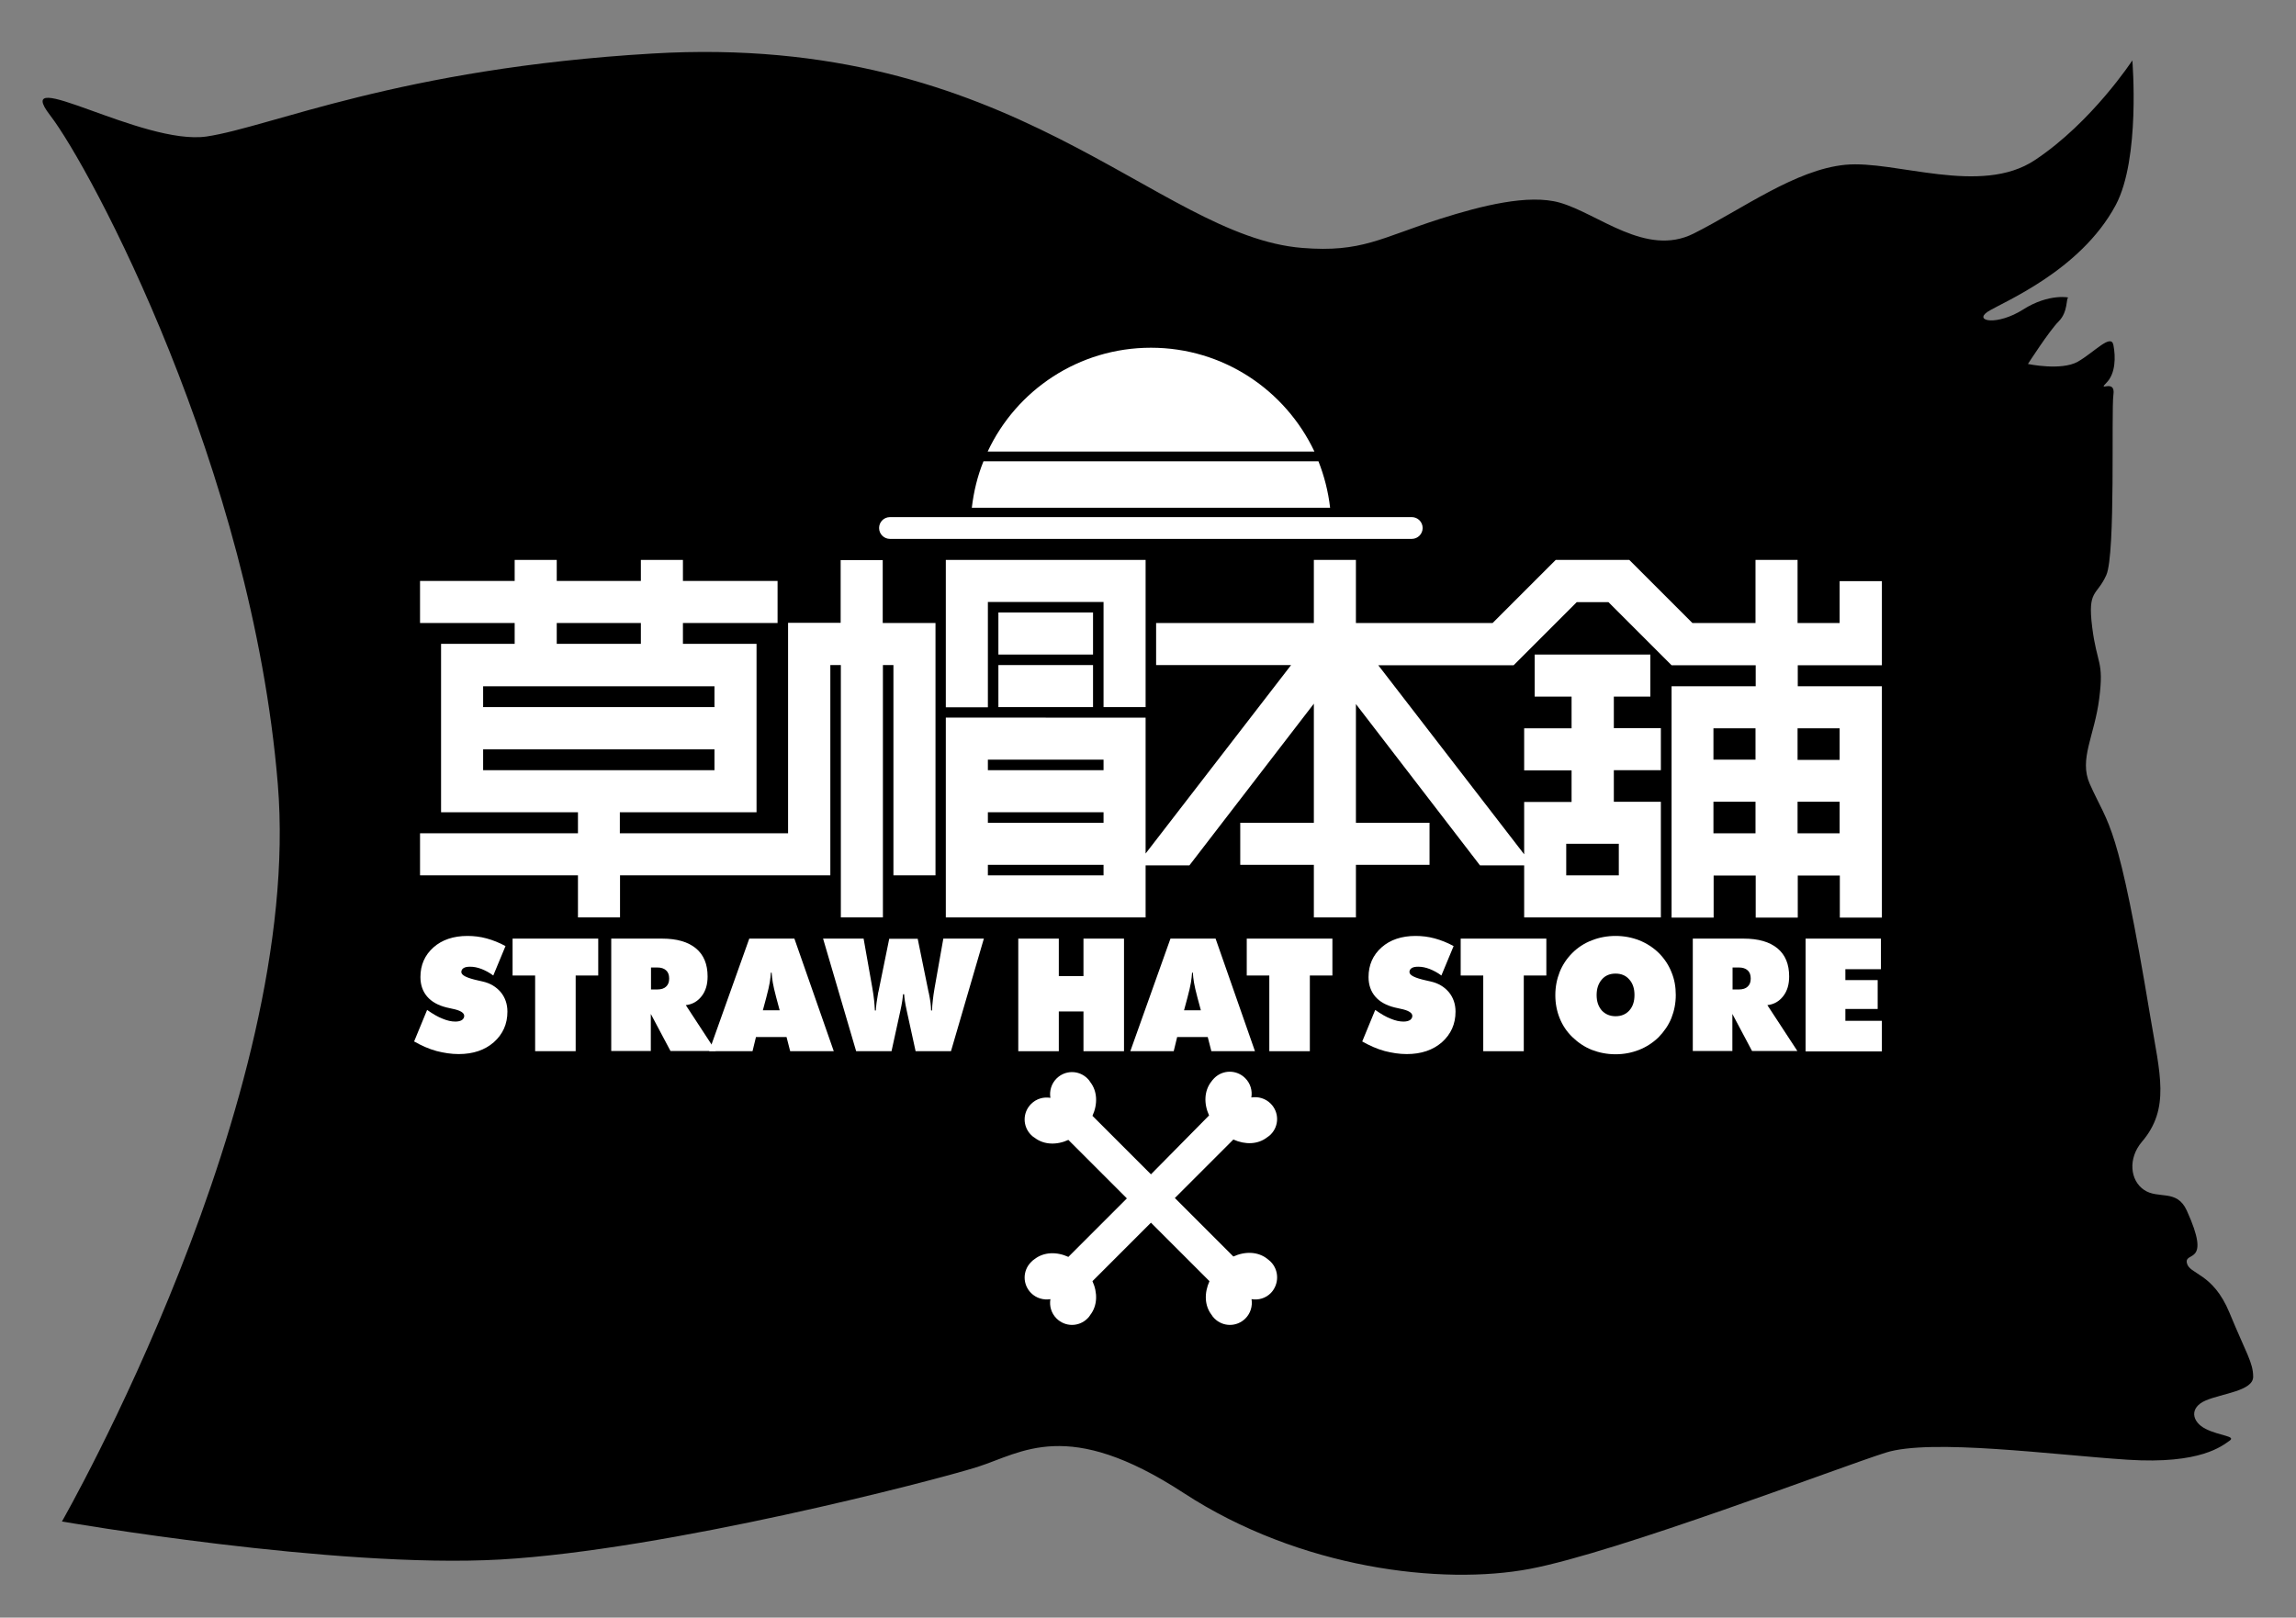
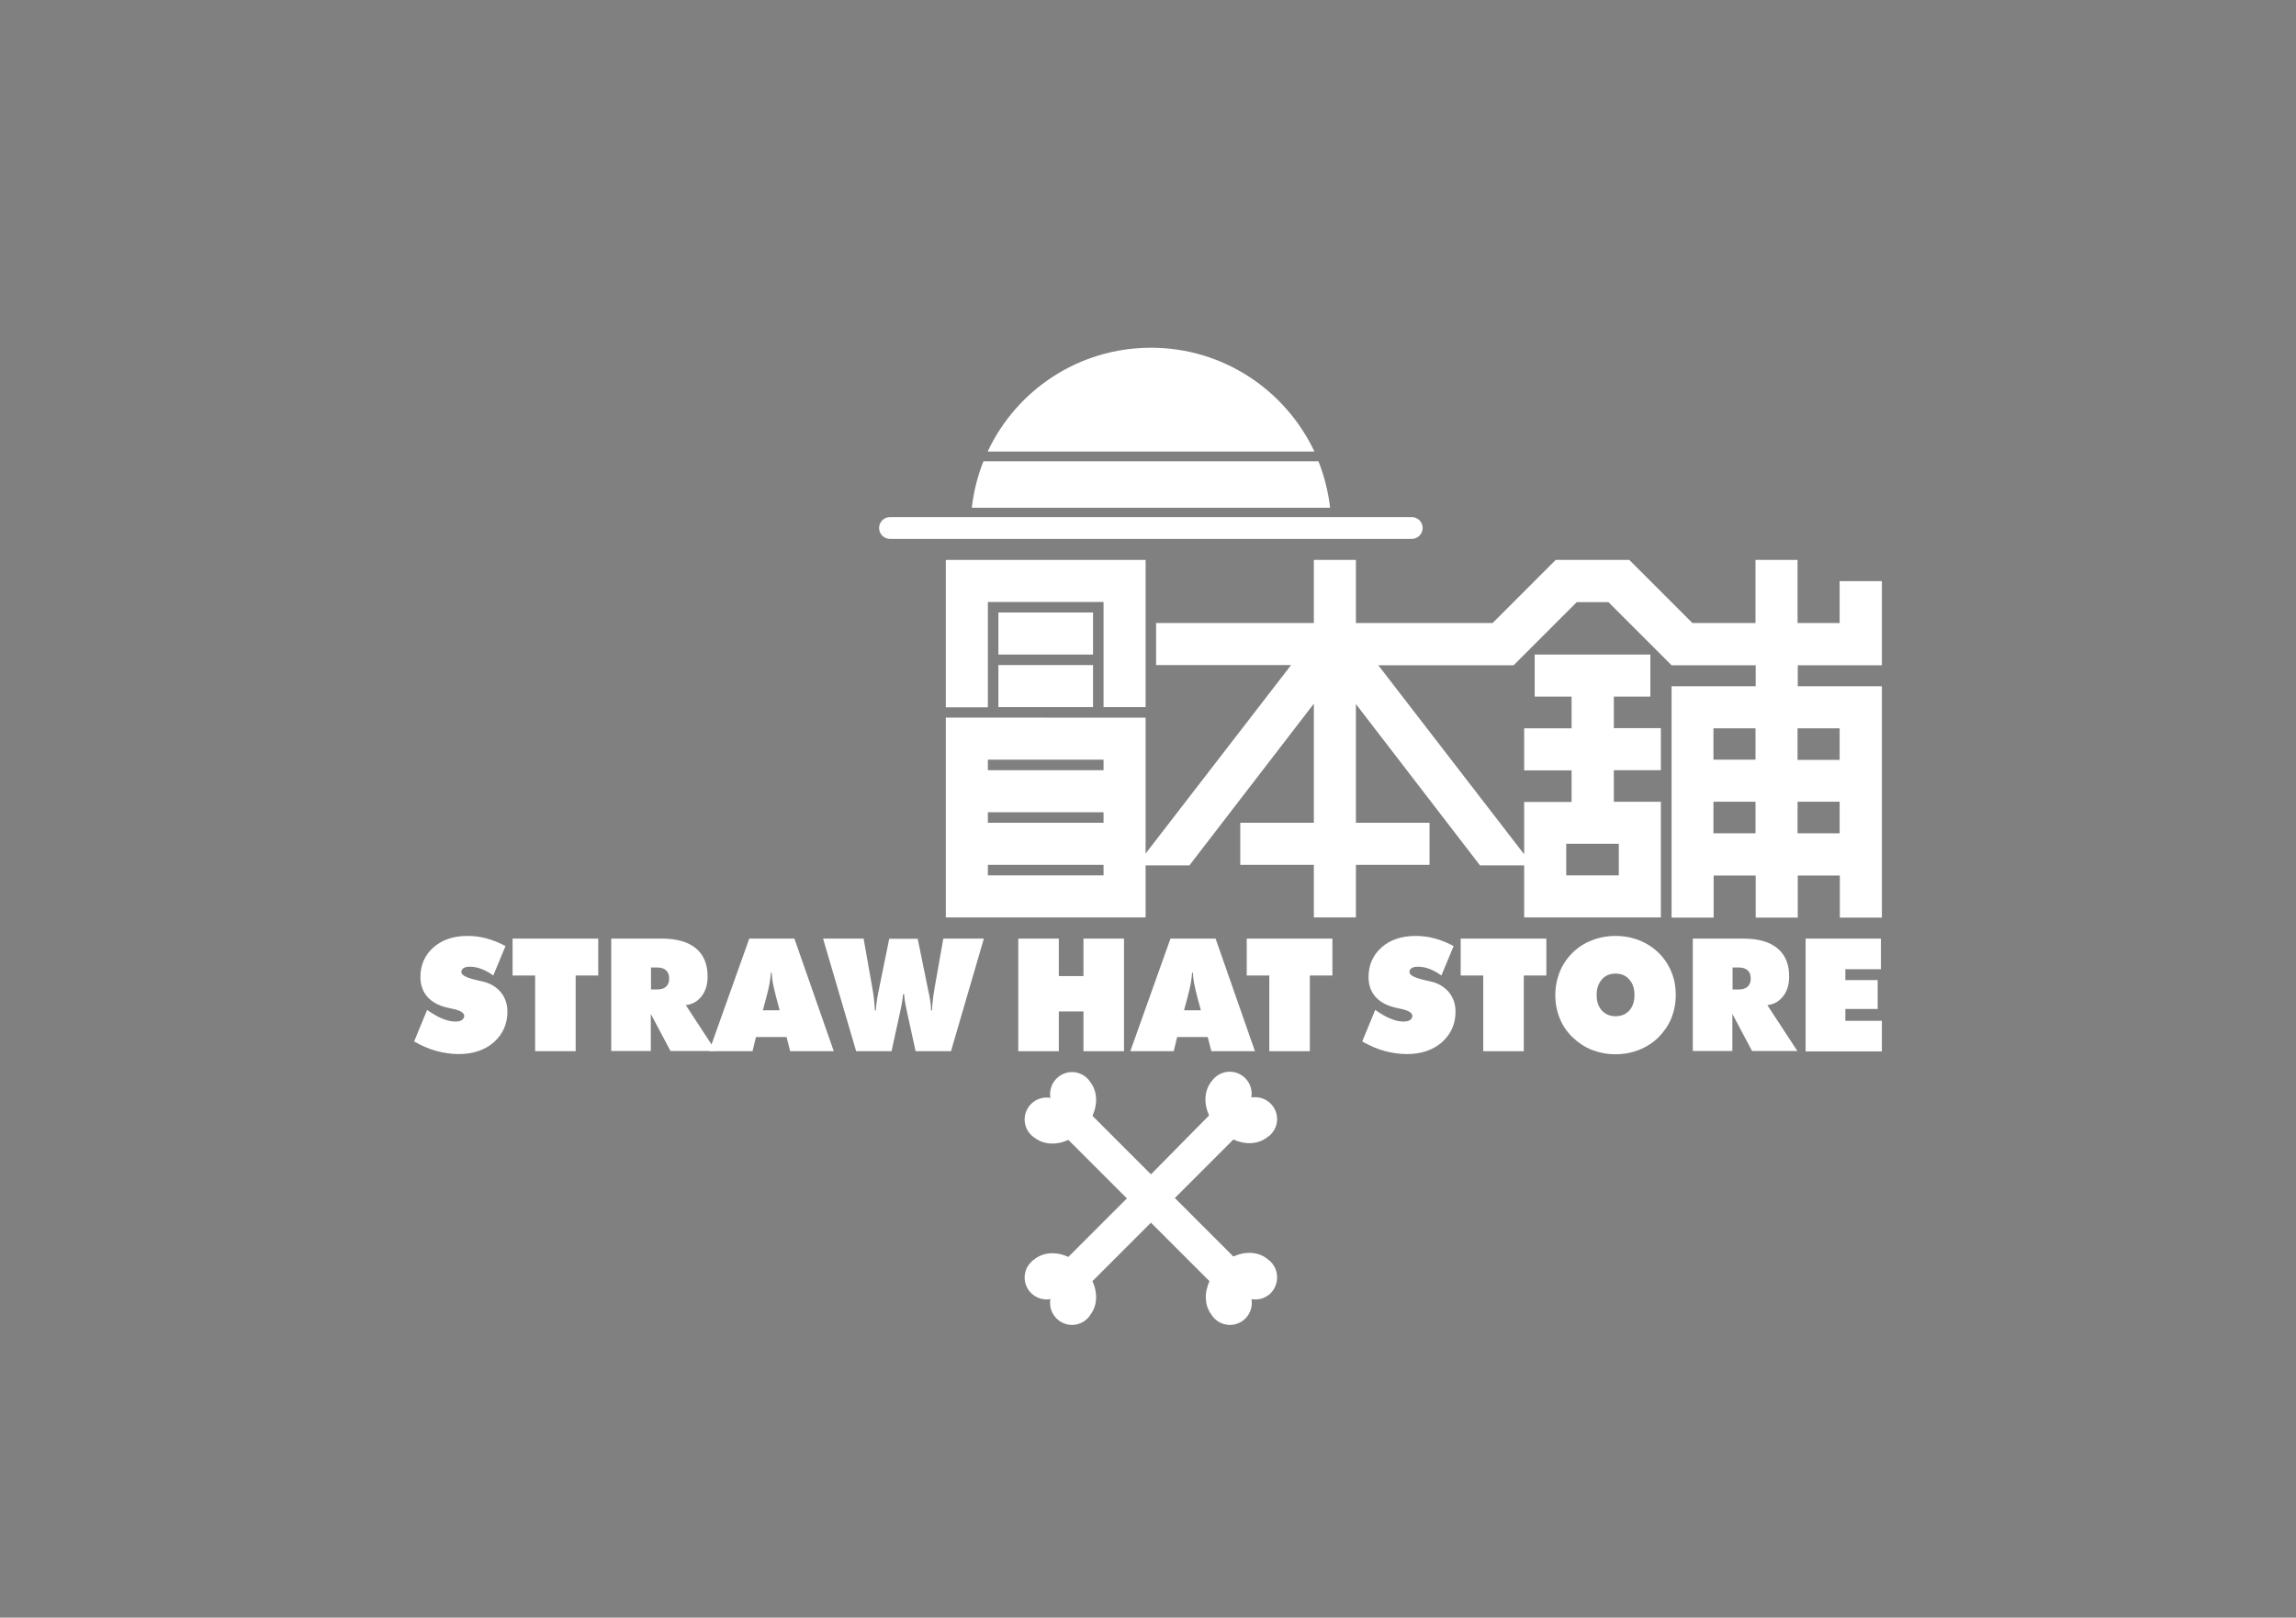
<svg xmlns="http://www.w3.org/2000/svg" version="1.1" id="Layer_1" x="0px" y="0px" viewBox="0 0 1200.9 846.2" style="enable-background:new 0 0 1200.9 846.2;" xml:space="preserve">
  <rect x="0" y="0" width="1200.9" height="846.2" fill="#808080" stroke="none" />
  <style type="text/css">
	.st0{fill:#FFFFFF;}
</style>
  <g>
-     <path d="M32.4,795.9c0,0,126.5-220.8,112.9-385.8c-13.6-165-98-322.5-119.1-349.8C5.1,32.9,74.6,76.3,108.1,71.4   c33.5-5,100.7-35.6,233.2-43.4c189.8-11.2,263.2,95.6,339.9,101.7c31,2.5,41-5.3,72-15.2c21.7-6.9,46.3-13.1,62.6-8.5   c20.3,5.8,45.2,28.6,70,16.2c25.5-12.8,53.3-33.5,79.4-36c26.1-2.5,70.8,16.5,99.2-2.5c29.8-19.8,50.9-52.1,50.9-52.1   s4.3,51.4-8.7,75.7c-18.6,34.7-59.5,50.9-67,55.8c-7.4,5,5,7.4,18.6-1.2c13.6-8.7,24.8-6.2,23.6-6.2c-1.2,0,0,7.4-5,12.4   c-5,5-16.1,22.3-16.1,22.3s17.4,3.7,26.1-1.2c8.7-5,17.4-14.9,18.6-8.7c1.2,6.2,1.2,14.9-3.7,19.8c-5,5,5-2.5,3.7,6.2   c-1.2,8.7,1.2,83.1-3.7,94.3c-5,11.2-9.9,7.4-7.4,27.3c2.5,19.8,6.2,17.4,3.7,37.2c-2.5,19.8-10.7,31.7-5,44.7   c10.3,23.2,14.5,18.2,31.8,122.4c4.9,29.3,10.4,47.5-4.5,64.9c-7.4,8.7-6.2,20.3,1.2,25.2c7.4,5,17.1-0.7,22.3,10.8   c13.1,28.8-1.2,21.1,0,27.3c1.2,6.2,13.6,5,22.3,26.1c8.7,21.1,12.4,26.1,12.4,33.5c0,7.4-16.1,8.7-24.8,12.4   c-8.7,3.7-7.4,11.2,0,14.9c7.4,3.7,16.1,3.7,12.4,6.2c-3.7,2.5-14.9,12.4-53.3,9.9c-38.5-2.5-103-11.2-126.5-3.7   c-23.6,7.4-140.2,52.1-186.1,60.8c-45.9,8.7-120.3,0-181.1-39.7c-60.8-39.7-84.4-21.1-107.9-13.6c-23.6,7.4-162.5,43.4-249.4,48.4   C175,820.7,32.4,795.9,32.4,795.9z" />
    <g>
      <g>
        <g>
          <path class="st0" d="M216.6,544.8l6.8-16.5c3,2.1,5.7,3.7,8.1,4.6c2.4,1,4.6,1.5,6.7,1.5c1.4,0,2.6-0.3,3.4-0.8      c0.8-0.6,1.2-1.3,1.2-2.2c0-1.6-2.1-2.9-6.2-3.7c-1.3-0.3-2.4-0.5-3.1-0.7c-4.4-1.1-7.8-3-10.1-5.7c-2.3-2.7-3.5-6.1-3.5-10.2      c0-6.3,2.3-11.5,6.8-15.5c4.5-4,10.5-6,17.8-6c3.4,0,6.7,0.4,10,1.3c3.3,0.9,6.6,2.2,9.9,4l-6.4,15.4c-2-1.5-4.1-2.6-6.1-3.4      c-2.1-0.8-4-1.2-6-1.2c-1.5,0-2.6,0.2-3.4,0.7c-0.8,0.5-1.2,1.2-1.2,2.1c0,1.7,2.9,3.1,8.8,4.4c0.9,0.2,1.7,0.4,2.2,0.5      c4.1,0.9,7.2,2.8,9.6,5.6c2.3,2.8,3.5,6.2,3.5,10.2c0,6.5-2.4,11.8-7.1,16c-4.7,4.1-10.8,6.2-18.4,6.2c-3.9,0-7.7-0.6-11.6-1.6      C224.3,548.7,220.5,547,216.6,544.8z" />
          <path class="st0" d="M279.9,549.9v-39.6h-11.8V491h44.8v19.3h-11.8v39.6H279.9z" />
          <path class="st0" d="M319.7,549.9V491h26.6c7.7,0,13.6,1.7,17.7,5.1c4.1,3.4,6.1,8.3,6.1,14.7c0,4.2-1,7.6-3.1,10.3      c-2.1,2.7-4.8,4.3-8.3,4.7l15.7,24h-23.7l-10.3-19.4v19.4H319.7z M340.5,506.1v11.5h3.3c2,0,3.6-0.5,4.6-1.5      c1.1-1,1.6-2.4,1.6-4.2c0-1.9-0.5-3.3-1.6-4.3c-1.1-1-2.6-1.5-4.6-1.5H340.5z" />
          <path class="st0" d="M370.9,549.9l21-58.9h23.6l20.6,58.9h-22.8l-1.9-7.4h-16l-1.8,7.4H370.9z M399,528.5h8.8l-1.8-6.7      c-0.9-3.4-1.5-6-1.8-7.8c-0.3-1.8-0.5-3.5-0.6-5.2h-0.4c-0.1,1.6-0.3,3.3-0.6,5.2c-0.3,1.8-0.9,4.4-1.8,7.8L399,528.5z" />
          <path class="st0" d="M472.3,520.1c-0.1,1.9-0.5,4.7-1.3,8.3c-0.1,0.6-0.2,1.1-0.3,1.4l-4.4,20.1h-18.5L430.5,491h21.2l4.6,26      c0.4,2.3,0.7,4.4,0.9,6.3c0.2,1.9,0.3,3.7,0.4,5.3h0.5c0.1-2.3,0.5-5.4,1.2-9.2c0.1-0.3,0.1-0.6,0.2-0.8l5.6-27.5h14.9l5.6,27.5      c0,0.2,0.1,0.4,0.2,0.8c0.8,3.8,1.2,6.9,1.2,9.2h0.5c0-1.7,0.2-3.4,0.4-5.3c0.2-1.9,0.5-4,0.9-6.3l4.6-26h21.2l-17.2,58.9h-18.5      l-4.4-20.1c-0.1-0.3-0.2-0.8-0.3-1.4c-0.8-3.6-1.2-6.4-1.3-8.3H472.3z" />
          <path class="st0" d="M532.6,549.9V491h21.2v19.6h12.9V491h21.2v58.9h-21.2v-20.8h-12.9v20.8H532.6z" />
          <path class="st0" d="M591.2,549.9l21-58.9h23.6l20.6,58.9h-22.8l-1.9-7.4h-16l-1.8,7.4H591.2z M619.3,528.5h8.8l-1.8-6.7      c-0.9-3.4-1.5-6-1.8-7.8c-0.3-1.8-0.5-3.5-0.6-5.2h-0.4c-0.1,1.6-0.3,3.3-0.6,5.2c-0.3,1.8-0.9,4.4-1.8,7.8L619.3,528.5z" />
          <path class="st0" d="M663.9,549.9v-39.6h-11.8V491h44.8v19.3h-11.8v39.6H663.9z" />
          <path class="st0" d="M712.5,544.8l6.8-16.5c3,2.1,5.7,3.7,8.1,4.6c2.4,1,4.6,1.5,6.7,1.5c1.4,0,2.6-0.3,3.4-0.8      c0.8-0.6,1.2-1.3,1.2-2.2c0-1.6-2.1-2.9-6.2-3.7c-1.3-0.3-2.4-0.5-3.1-0.7c-4.4-1.1-7.8-3-10.1-5.7c-2.3-2.7-3.5-6.1-3.5-10.2      c0-6.3,2.3-11.5,6.8-15.5c4.5-4,10.5-6,17.8-6c3.4,0,6.7,0.4,10,1.3c3.3,0.9,6.6,2.2,9.9,4l-6.4,15.4c-2-1.5-4.1-2.6-6.1-3.4      c-2.1-0.8-4-1.2-6-1.2c-1.5,0-2.6,0.2-3.4,0.7c-0.8,0.5-1.2,1.2-1.2,2.1c0,1.7,2.9,3.1,8.8,4.4c0.9,0.2,1.7,0.4,2.2,0.5      c4.1,0.9,7.2,2.8,9.6,5.6c2.3,2.8,3.5,6.2,3.5,10.2c0,6.5-2.4,11.8-7.1,16c-4.7,4.1-10.8,6.2-18.4,6.2c-3.9,0-7.7-0.6-11.6-1.6      C720.2,548.7,716.4,547,712.5,544.8z" />
          <path class="st0" d="M775.8,549.9v-39.6H764V491h44.8v19.3H797v39.6H775.8z" />
          <path class="st0" d="M876.5,520.5c0,4.3-0.8,8.3-2.3,12.1c-1.5,3.7-3.8,7-6.7,10c-3,2.9-6.4,5.1-10.2,6.6      c-3.8,1.5-7.9,2.3-12.3,2.3c-4.4,0-8.5-0.8-12.4-2.3c-3.8-1.5-7.2-3.8-10.2-6.7c-2.9-2.8-5.1-6.1-6.6-9.8      c-1.5-3.7-2.3-7.7-2.3-12.1c0-4.4,0.8-8.4,2.3-12.2c1.5-3.7,3.7-7,6.6-9.9c2.9-2.9,6.3-5.1,10.2-6.6c3.8-1.5,8-2.3,12.4-2.3      c4.4,0,8.6,0.8,12.4,2.3c3.8,1.5,7.2,3.7,10.2,6.6c2.9,2.9,5.1,6.2,6.6,9.9C875.8,512.2,876.5,516.2,876.5,520.5z M845,531.6      c3,0,5.4-1,7.2-3c1.8-2,2.7-4.7,2.7-8.1c0-3.4-0.9-6.1-2.7-8.1c-1.8-2.1-4.2-3.1-7.2-3.1c-3,0-5.4,1-7.2,3.1      c-1.8,2.1-2.7,4.8-2.7,8.1c0,3.4,0.9,6,2.7,8.1C839.7,530.6,842.1,531.6,845,531.6z" />
          <path class="st0" d="M885.4,549.9V491h26.6c7.7,0,13.6,1.7,17.7,5.1c4.1,3.4,6.1,8.3,6.1,14.7c0,4.2-1,7.6-3.1,10.3      c-2.1,2.7-4.8,4.3-8.3,4.7l15.7,24h-23.7l-10.3-19.4v19.4H885.4z M906.2,506.1v11.5h3.3c2,0,3.6-0.5,4.6-1.5      c1.1-1,1.6-2.4,1.6-4.2c0-1.9-0.5-3.3-1.6-4.3c-1.1-1-2.6-1.5-4.6-1.5H906.2z" />
          <path class="st0" d="M944.4,549.9V491h39.4v16h-18.6v5.7h16.9v15.1h-16.9v6.2h19.1v16H944.4z" />
        </g>
      </g>
      <g>
        <path class="st0" d="M738.4,270.5H465.5c-3.2,0-5.7,2.6-5.7,5.7c0,3.2,2.6,5.7,5.7,5.7h272.9c3.2,0,5.7-2.6,5.7-5.7     C744.1,273.1,741.6,270.5,738.4,270.5z" />
        <path class="st0" d="M602,181.9c-37.8,0-70.4,22.2-85.4,54.3h170.9C672.3,204.1,639.8,181.9,602,181.9z" />
        <path class="st0" d="M689.6,241.3H514.4c-3.1,7.6-5.1,15.8-6.1,24.3h187.4C694.7,257,692.6,248.9,689.6,241.3z" />
      </g>
      <path class="st0" d="M664.6,660c-0.6-0.6-1.3-1.1-1.9-1.6c-4.8-3.7-11.5-3.9-17.6-1.1l-30.6-30.6l30.6-30.6    c6.2,2.8,12.8,2.6,17.6-1.1c0.7-0.4,1.3-1,1.9-1.5c4.5-4.5,4.5-11.7,0-16.2c-2.7-2.7-6.5-3.8-10.1-3.2c0.6-3.5-0.4-7.3-3.2-10.1    c-4.5-4.5-11.7-4.5-16.2,0c-0.6,0.6-1.1,1.2-1.6,1.9c-3.7,4.8-3.9,11.5-1.1,17.6L602,614.3l-30.6-30.6c2.8-6.1,2.6-12.8-1.1-17.6    c-0.4-0.7-0.9-1.3-1.5-1.9c-4.5-4.5-11.7-4.5-16.2,0c-2.7,2.7-3.8,6.5-3.2,10.1c-3.5-0.6-7.3,0.4-10.1,3.2    c-4.5,4.5-4.5,11.7,0,16.2c0.6,0.6,1.2,1.1,1.9,1.5c4.8,3.7,11.5,3.9,17.6,1.1l30.6,30.6l-30.6,30.6c-6.1-2.8-12.8-2.6-17.6,1.1    c-0.7,0.4-1.3,1-1.9,1.6c-4.5,4.5-4.5,11.7,0,16.2c2.7,2.7,6.5,3.8,10.1,3.2c-0.6,3.5,0.4,7.3,3.2,10.1c4.5,4.5,11.7,4.5,16.2,0    c0.6-0.6,1.1-1.2,1.5-1.9c3.7-4.8,3.9-11.5,1.1-17.6l30.6-30.6l30.6,30.6c-2.8,6.2-2.6,12.8,1.1,17.6c0.4,0.7,0.9,1.3,1.5,1.9    c4.5,4.5,11.7,4.5,16.2,0c2.7-2.7,3.8-6.5,3.2-10.1c3.6,0.6,7.3-0.4,10.1-3.2C669.1,671.8,669.1,664.5,664.6,660z" />
      <g>
        <rect x="522.2" y="320.4" class="st0" width="49.5" height="22" />
        <path class="st0" d="M962.2,303.9v22h-22v-33h-22v33h-33l-33-33h-38.5l-33,33l-71.5,0v-33h-22v33l-82.5,0l0,22h70.6l-76.1,98.6     v-71h0v-0.1H494.7v0.1l0,0v104.2l0,0v0.2h104.5v-0.2h0v-27h22.9l65.1-84.6v62.3h-38.5v22h38.5v27.5h22v-27.5h38.5v-22h-38.5     v-62.1l64.9,84.4h23.1v27.2h71.5v-60.5l-24.6,0v-16.5h24.6v-22h-24.6v-16.5h19.1v-22h-60.5v22H822V381h-24.8v22H822v16.5l-24.8,0     v27.4l-76.3-98.9h70.8l0,0l33-33h16.6l33,33h44v11h-44v121h22v-22h22v22h22v-22h22v22h22v-121h-44v-11h44v0v-44H962.2z      M577.2,457.9h-60.5v-5.5h60.5V457.9z M577.2,430.4h-60.5v-5.5h60.5V430.4z M577.2,402.9h-60.5v-5.5h60.5V402.9z M819.2,441.4     h27.5v16.5h-27.5V441.4z M918.2,435.9h-22v-16.5h22V435.9z M918.2,397.4h-22V381h22V397.4z M962.2,435.9h-22v-16.5h22V435.9z      M962.2,381v16.5h-22V381H962.2z" />
        <polygon class="st0" points="494.7,370 516.7,370 516.7,314.9 577.2,314.9 577.2,369.9 599.2,369.9 599.2,292.9 494.7,292.9         " />
-         <path class="st0" d="M461.7,325.9V293h-22v32.8h-27.5v0.1v110h-88v-11h71.5v-88.1h-38.5v-10.9h49.5v-22h-49.5v-11h-22v11h-44v-11     h-22v11h-49.5v22h49.5v10.9h-38.5v88.1v0h71.6v11h-82.6v22h82.6v22h22v-22h110v-22v-88h5.5v132h22v-132h5.5v110h22V325.9H461.7z      M291.2,325.9h44v10.9h-44V325.9z M252.7,359h121v10.9h-121V359z M252.7,392h121v10.9h-121V392z" />
        <rect x="522.2" y="347.9" class="st0" width="49.5" height="22" />
      </g>
    </g>
  </g>
</svg>